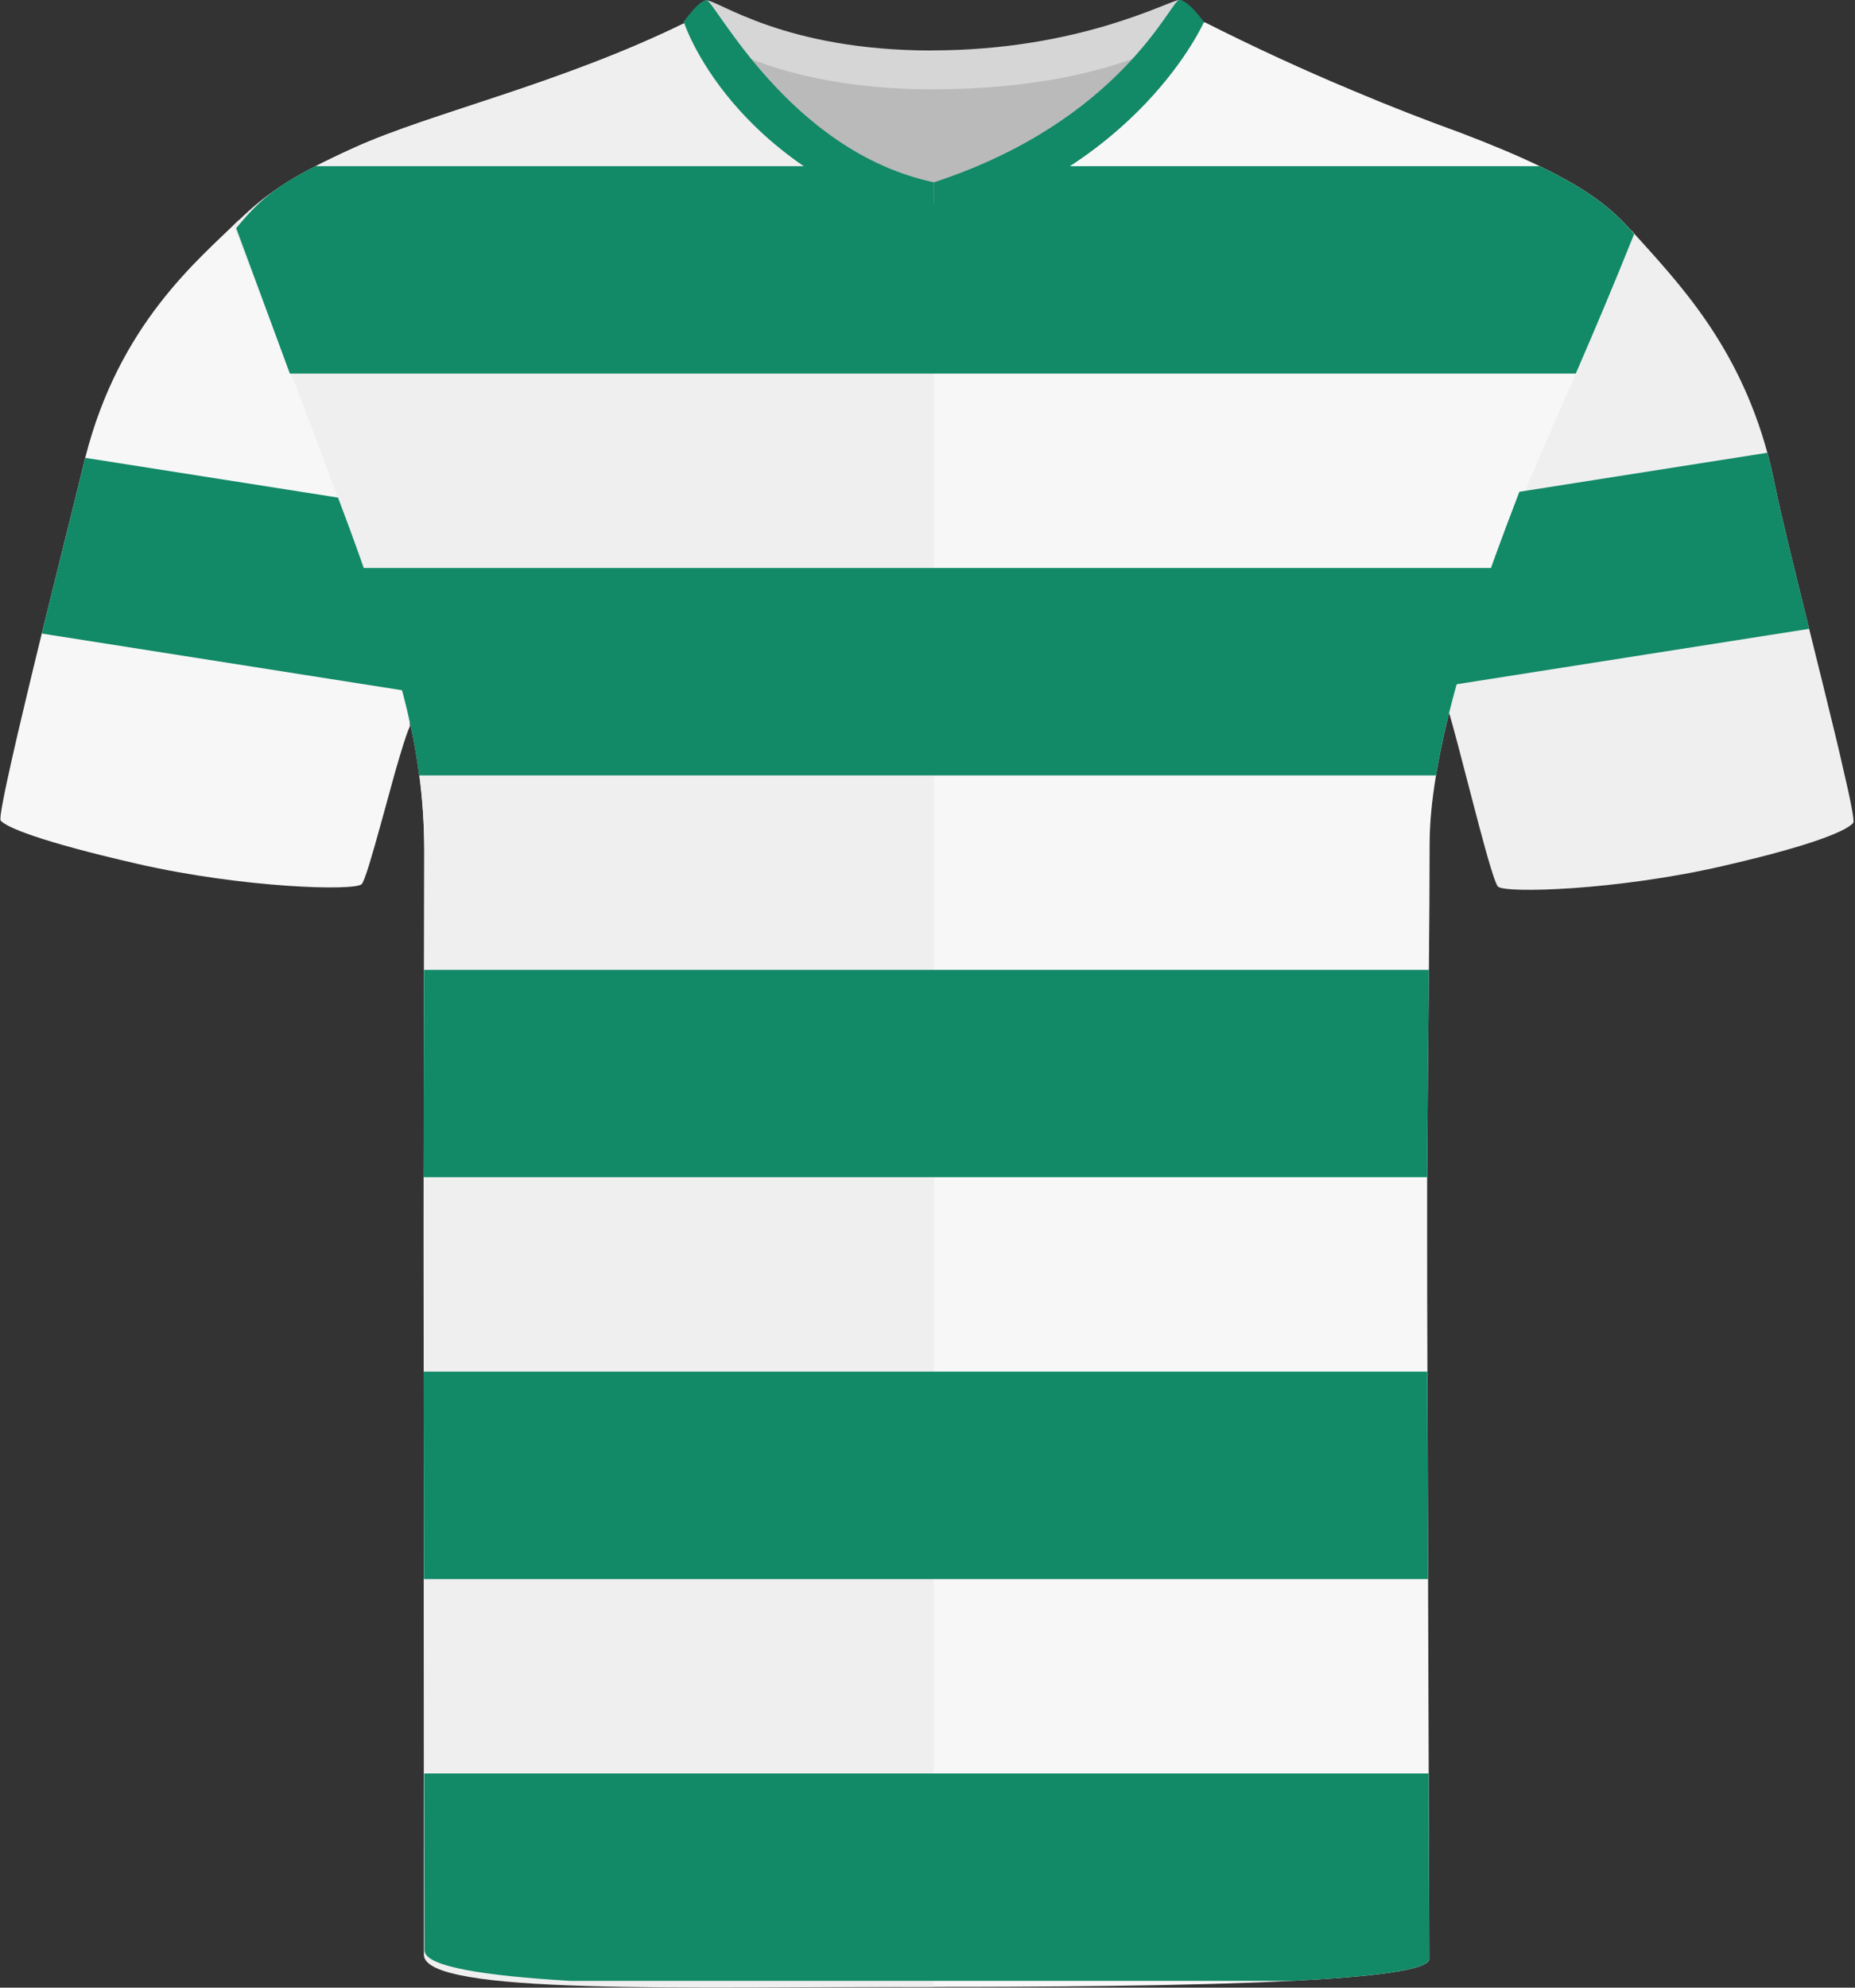
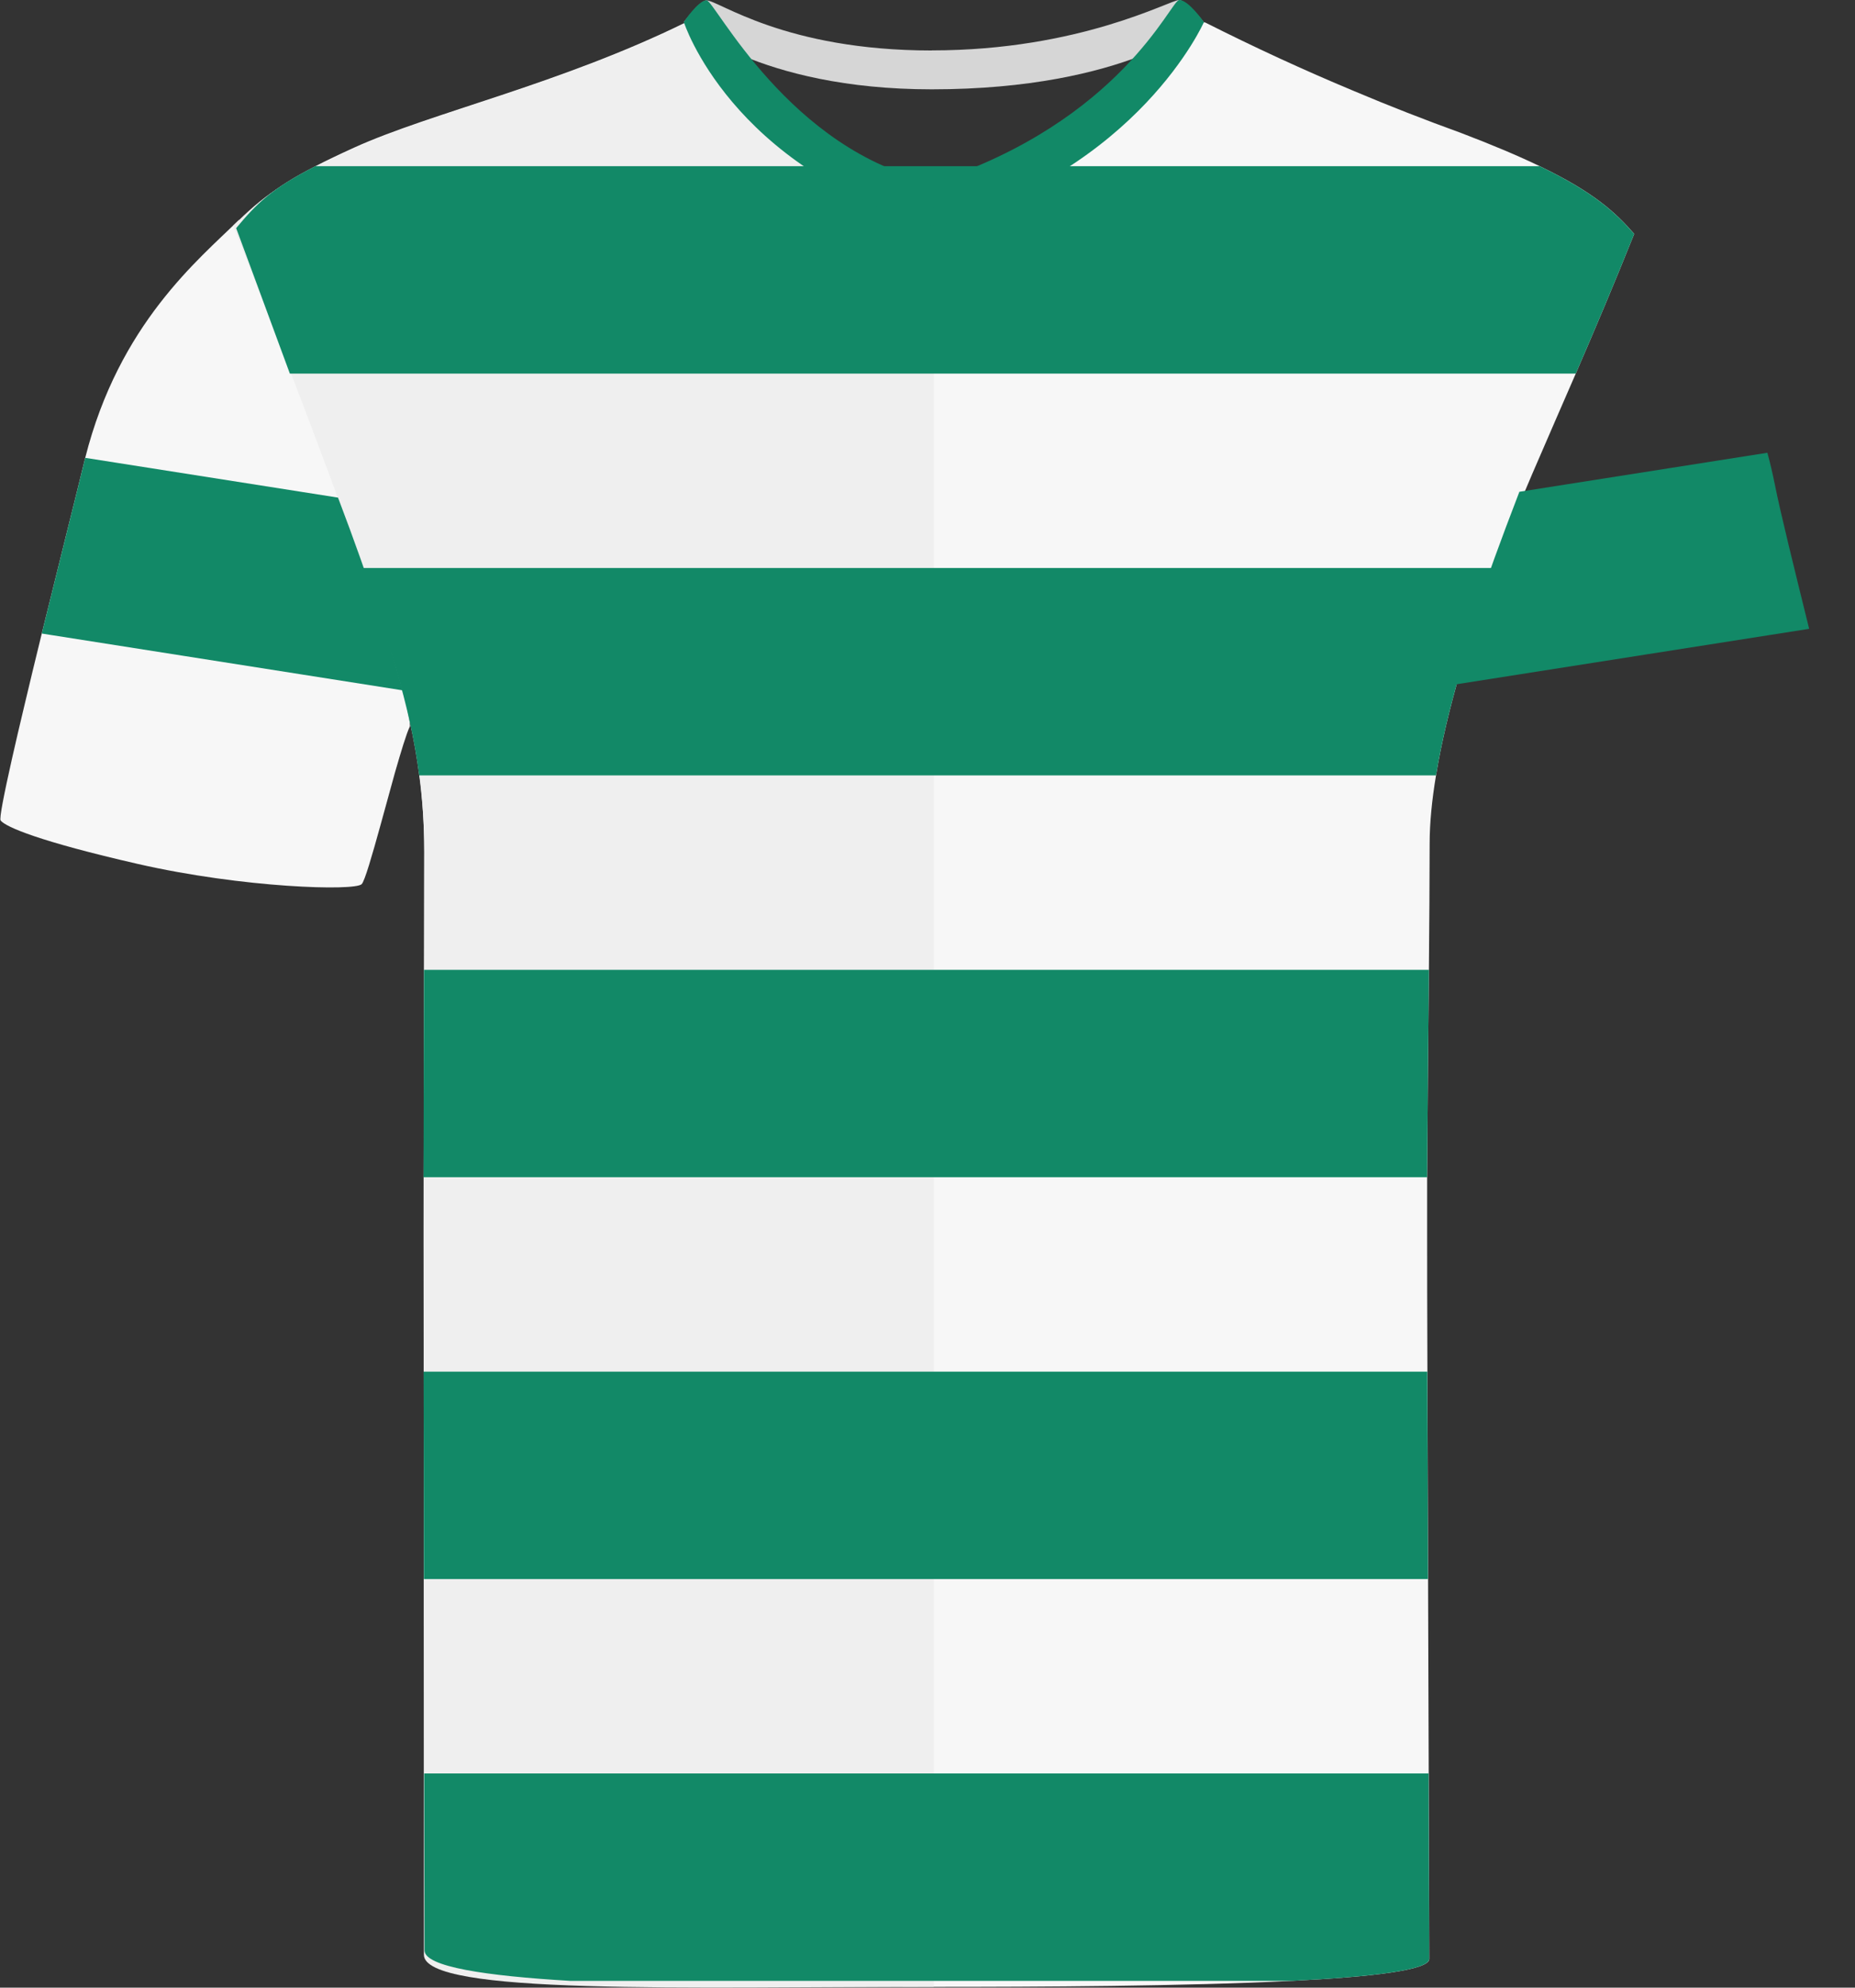
<svg xmlns="http://www.w3.org/2000/svg" id="uuid-1e050d0b-011b-40e9-a685-46147d21ca76" viewBox="0 0 200.69 214.94">
  <rect x="0" y="0" width="200.69" height="214.94" fill="#333333" stroke="none" />
  <defs>
    <style>.uuid-ce154423-d1cc-44c3-8038-a5a5e9249ed9{fill:#f7f7f7;}.uuid-156cd482-ac5e-48a8-ba5b-ef84880ae669{fill:#efefef;}.uuid-8b249dd5-5a3e-4ada-8ada-18cd020f0111{fill:#bababa;}.uuid-d616713a-47e0-40e8-92f9-c2b763fdbb90{fill:#d6d6d6;}.uuid-2ff07bb3-ee66-4d3d-942c-d7ce7a46431c{fill:#128967;}</style>
  </defs>
  <path class="uuid-ce154423-d1cc-44c3-8038-a5a5e9249ed9" d="m44.33,78.58c-.37.78-.94,2.68-1.59,4.93-.5,1.81-1.06,3.86-1.58,5.74-.9,3.25-1.7,6.03-2.03,6.36-.75.76-12.8.42-24.2-2.18-10.67-2.44-14.3-4-14.86-4.7-.16-.2.36-2.82,1.22-6.65.38-1.69.83-3.61,1.32-5.66.59-2.51,1.25-5.21,1.91-7.91,1.88-7.65,3.8-15.28,4.57-18.48.04-.18.09-.35.13-.52,3.66-14.49,12.26-21.43,16.62-25.72,0,0,3.57,11.55,9.79,27.57.32.83.64,1.65.94,2.45,3.57,9.38,5.86,16.66,6.98,20.84.63,2.35.88,3.72.78,3.93Z" />
-   <path class="uuid-156cd482-ac5e-48a8-ba5b-ef84880ae669" d="m200.5,88.98c-.56.7-3.57,2.26-14.25,4.7h.01c-11.4,2.61-23.45,2.95-24.2,2.19-.31-.31-1.11-3.06-2-6.41-.28-1.05-.57-2.17-.86-3.28-1.02-3.9-2.01-7.79-2.48-9.27-.07-.21.08-1.15.51-2.86.91-3.51,3.06-10.28,7.15-20.87.05-.13.1-.25.15-.38,6.23-16.03,12-27.84,12-27.84,5.01,5.56,11.45,12.2,14.68,24,.3,1.1.57,2.25.81,3.45.59,2.98,2.12,9.15,3.71,15.59,1.01,4.07,2.05,8.24,2.9,11.78.23.96.45,1.88.64,2.74.87,3.7,1.4,6.26,1.23,6.46Z" />
-   <path class="uuid-ce154423-d1cc-44c3-8038-a5a5e9249ed9" d="m176.8,25.3c-2.29,5.7-4.01,9.76-6.32,15.1-1.32,3.02-2.81,6.46-4.71,10.85-1.32,3.06-2.73,6.53-4.07,10.17-2.71,7.34-5.19,15.43-6.34,22.43-.44,2.65-.69,5.14-.69,7.38,0,3.95-.04,8.63-.08,13.65-.07,7.15-.15,14.99-.19,22.42,0,2,0,3.97,0,5.89,0,3.17,0,8.58.03,15.14.02,6.68.05,14.54.07,22.43.02,7.29.05,14.6.07,21.02.03,10.09.06,17.96.06,20.06,0,1.21-6.22,1.94-14.9,2.37-11.52.58-27.36.65-38.71.65s-27.38.05-39.29-.65c-9.14-.54-15.79-1.52-15.79-3.3,0-2.27-.01-9.66-.04-19.13,0-6.37-.01-13.68-.03-21.02,0-7.82-.02-15.67-.03-22.43,0-6.07-.01-11.27-.01-14.79v-6.24c.01-8.4.04-15.14.05-22.42.01-3.98.02-8.13.02-12.8,0-2.87-.19-5.6-.54-8.23-1.03-7.92-3.46-14.95-6.24-22.43-.9-2.41-1.83-4.87-2.76-7.42-1.61-4.42-3.37-9.2-4.99-13.6-3.17-8.61-5.81-15.73-5.81-15.73,2.21-2.64,3.75-4.23,8.57-6.7,1.18-.61,2.56-1.27,4.19-2.01,8.3-3.77,22.2-6.84,35.83-13.52,1.41-.63,8.18,11.51,19.64,15.53,2.26.79,4.7,1.27,7.32,1.27,2.75,0,5.33-.47,7.75-1.27,9.51-3.1,16.34-11.1,19.62-14.25.95-.92,1.6-1.42,1.93-1.28,5.27,2.66,10.64,5.14,16.09,7.41,3.81,1.61,7.66,3.11,11.55,4.52,3.49,1.33,6.27,2.51,8.53,3.6,5.87,2.83,8.2,5,10.23,7.33Z" />
+   <path class="uuid-ce154423-d1cc-44c3-8038-a5a5e9249ed9" d="m176.8,25.3c-2.29,5.7-4.01,9.76-6.32,15.1-1.32,3.02-2.81,6.46-4.71,10.85-1.32,3.06-2.73,6.53-4.07,10.17-2.71,7.34-5.19,15.43-6.34,22.43-.44,2.65-.69,5.14-.69,7.38,0,3.95-.04,8.63-.08,13.65-.07,7.15-.15,14.99-.19,22.42,0,2,0,3.97,0,5.89,0,3.17,0,8.58.03,15.14.02,6.68.05,14.54.07,22.43.02,7.29.05,14.6.07,21.02.03,10.09.06,17.96.06,20.06,0,1.21-6.22,1.94-14.9,2.37-11.52.58-27.36.65-38.71.65s-27.38.05-39.29-.65c-9.14-.54-15.79-1.52-15.79-3.3,0-2.27-.01-9.66-.04-19.13,0-6.37-.01-13.68-.03-21.02,0-7.82-.02-15.67-.03-22.43,0-6.07-.01-11.27-.01-14.79v-6.24c.01-8.4.04-15.14.05-22.42.01-3.98.02-8.13.02-12.8,0-2.87-.19-5.6-.54-8.23-1.03-7.92-3.46-14.95-6.24-22.43-.9-2.41-1.83-4.87-2.76-7.42-1.61-4.42-3.37-9.2-4.99-13.6-3.17-8.61-5.81-15.73-5.81-15.73,2.21-2.64,3.75-4.23,8.57-6.7,1.18-.61,2.56-1.27,4.19-2.01,8.3-3.77,22.2-6.84,35.83-13.52,1.41-.63,8.18,11.51,19.64,15.53,2.26.79,4.7,1.27,7.32,1.27,2.75,0,5.33-.47,7.75-1.27,9.51-3.1,16.34-11.1,19.62-14.25.95-.92,1.6-1.42,1.93-1.28,5.27,2.66,10.64,5.14,16.09,7.41,3.81,1.61,7.66,3.11,11.55,4.52,3.49,1.33,6.27,2.51,8.53,3.6,5.87,2.83,8.2,5,10.23,7.33" />
  <path class="uuid-156cd482-ac5e-48a8-ba5b-ef84880ae669" d="m101.02,19.22v195.63c-26.65,0-55.16.93-55.16-3.47,0-4.9-.03-61.25-.03-77.85s.07-27.13.07-41.46-4.53-25.02-9.3-38.1c-4.78-13.07-11.37-29.57-11.37-29.57,3.21-3.11,5.03-4.69,13.33-8.46,4.76-2.17,11.38-4.11,18.74-6.63,5.44-1.87,11.28-4.06,17.08-6.89.21-.1.52.08.95.47,3.04,2.77,11.72,16.33,25.69,16.33Z" />
  <path class="uuid-2ff07bb3-ee66-4d3d-942c-d7ce7a46431c" d="m154.62,211.84c0,1.21-6.22,1.94-14.9,2.37H61.72c-9.14-.54-15.79-1.52-15.79-3.3,0-2.27-.01-9.66-.04-19.13h108.67c.03,10.09.06,17.96.06,20.06Z" />
  <path class="uuid-2ff07bb3-ee66-4d3d-942c-d7ce7a46431c" d="m154.49,170.76H45.86c0-7.82-.02-15.67-.03-22.43h108.59c.02,6.68.05,14.54.07,22.43Z" />
  <path class="uuid-2ff07bb3-ee66-4d3d-942c-d7ce7a46431c" d="m154.59,104.88c-.07,7.15-.15,14.99-.19,22.42H45.82c.01-8.4.04-15.14.05-22.42h108.72Z" />
  <path class="uuid-2ff07bb3-ee66-4d3d-942c-d7ce7a46431c" d="m161.7,61.42c-2.71,7.34-5.19,15.43-6.34,22.43H45.35c-1.03-7.92-3.46-14.95-6.24-22.43h122.59Z" />
  <path class="uuid-2ff07bb3-ee66-4d3d-942c-d7ce7a46431c" d="m176.8,25.3c-2.29,5.7-4.01,9.76-6.32,15.1H31.36c-3.17-8.61-5.81-15.73-5.81-15.73,2.21-2.64,3.75-4.23,8.57-6.7h132.45c5.87,2.83,8.2,5,10.23,7.33Z" />
  <g id="uuid-2253a791-fde0-4df0-af83-8f781315fbfe">
-     <path class="uuid-8b249dd5-5a3e-4ada-8ada-18cd020f0111" d="m79.93,5.26c.59-1.59,10.34,2.68,19.3,2.68s21.75-3.72,23.19-2.15-8.2,16.25-22.1,16.25-21.41-14.01-20.39-16.78" />
-   </g>
+     </g>
  <g id="uuid-453e5a9f-f17b-4440-9bcd-a5fda055788e">
    <path class="uuid-d616713a-47e0-40e8-92f9-c2b763fdbb90" d="m100.82,5.45C116.87,5.45,126.58,0,127.57,0c.78.04,2.67,2.39,2.67,2.39,0,0-8.28,7.27-29.43,7.27-18.83,0-26.83-7.27-26.83-7.27,0,0,1.77-2.35,2.45-2.35,1.32,0,8.42,5.42,24.38,5.42" />
  </g>
  <g id="uuid-22715a78-0fee-4070-a17f-f49eb2dc44be">
    <path class="uuid-2ff07bb3-ee66-4d3d-942c-d7ce7a46431c" d="m76.44.03c.88,0,8.98,16.38,24.58,19.68l.04,4.75c-22.05-6.29-27.08-22.08-27.08-22.08,0,0,1.57-2.35,2.46-2.35" />
  </g>
  <g id="uuid-6379775b-225e-4a60-bc01-bad811fb2cb5">
    <path class="uuid-2ff07bb3-ee66-4d3d-942c-d7ce7a46431c" d="m127.58,0c1.01,0,2.67,2.39,2.67,2.39,0,0-7.05,16.04-29.18,22.08-.04.01-.04-4.75-.04-4.75C121.36,13.06,126.67,0,127.58,0" />
  </g>
  <path class="uuid-2ff07bb3-ee66-4d3d-942c-d7ce7a46431c" d="m195.73,68l-38.5,6.05c.91-3.51,3.06-10.28,7.15-20.87l26.83-4.22c.3,1.1.57,2.25.81,3.45.59,2.98,2.12,9.15,3.71,15.59Z" />
  <path class="uuid-2ff07bb3-ee66-4d3d-942c-d7ce7a46431c" d="m43.55,74.65l-39.03-6.14c1.88-7.65,3.8-15.28,4.57-18.48.04-.18.09-.35.13-.52l27.35,4.3c3.57,9.38,5.86,16.66,6.98,20.84Z" />
</svg>